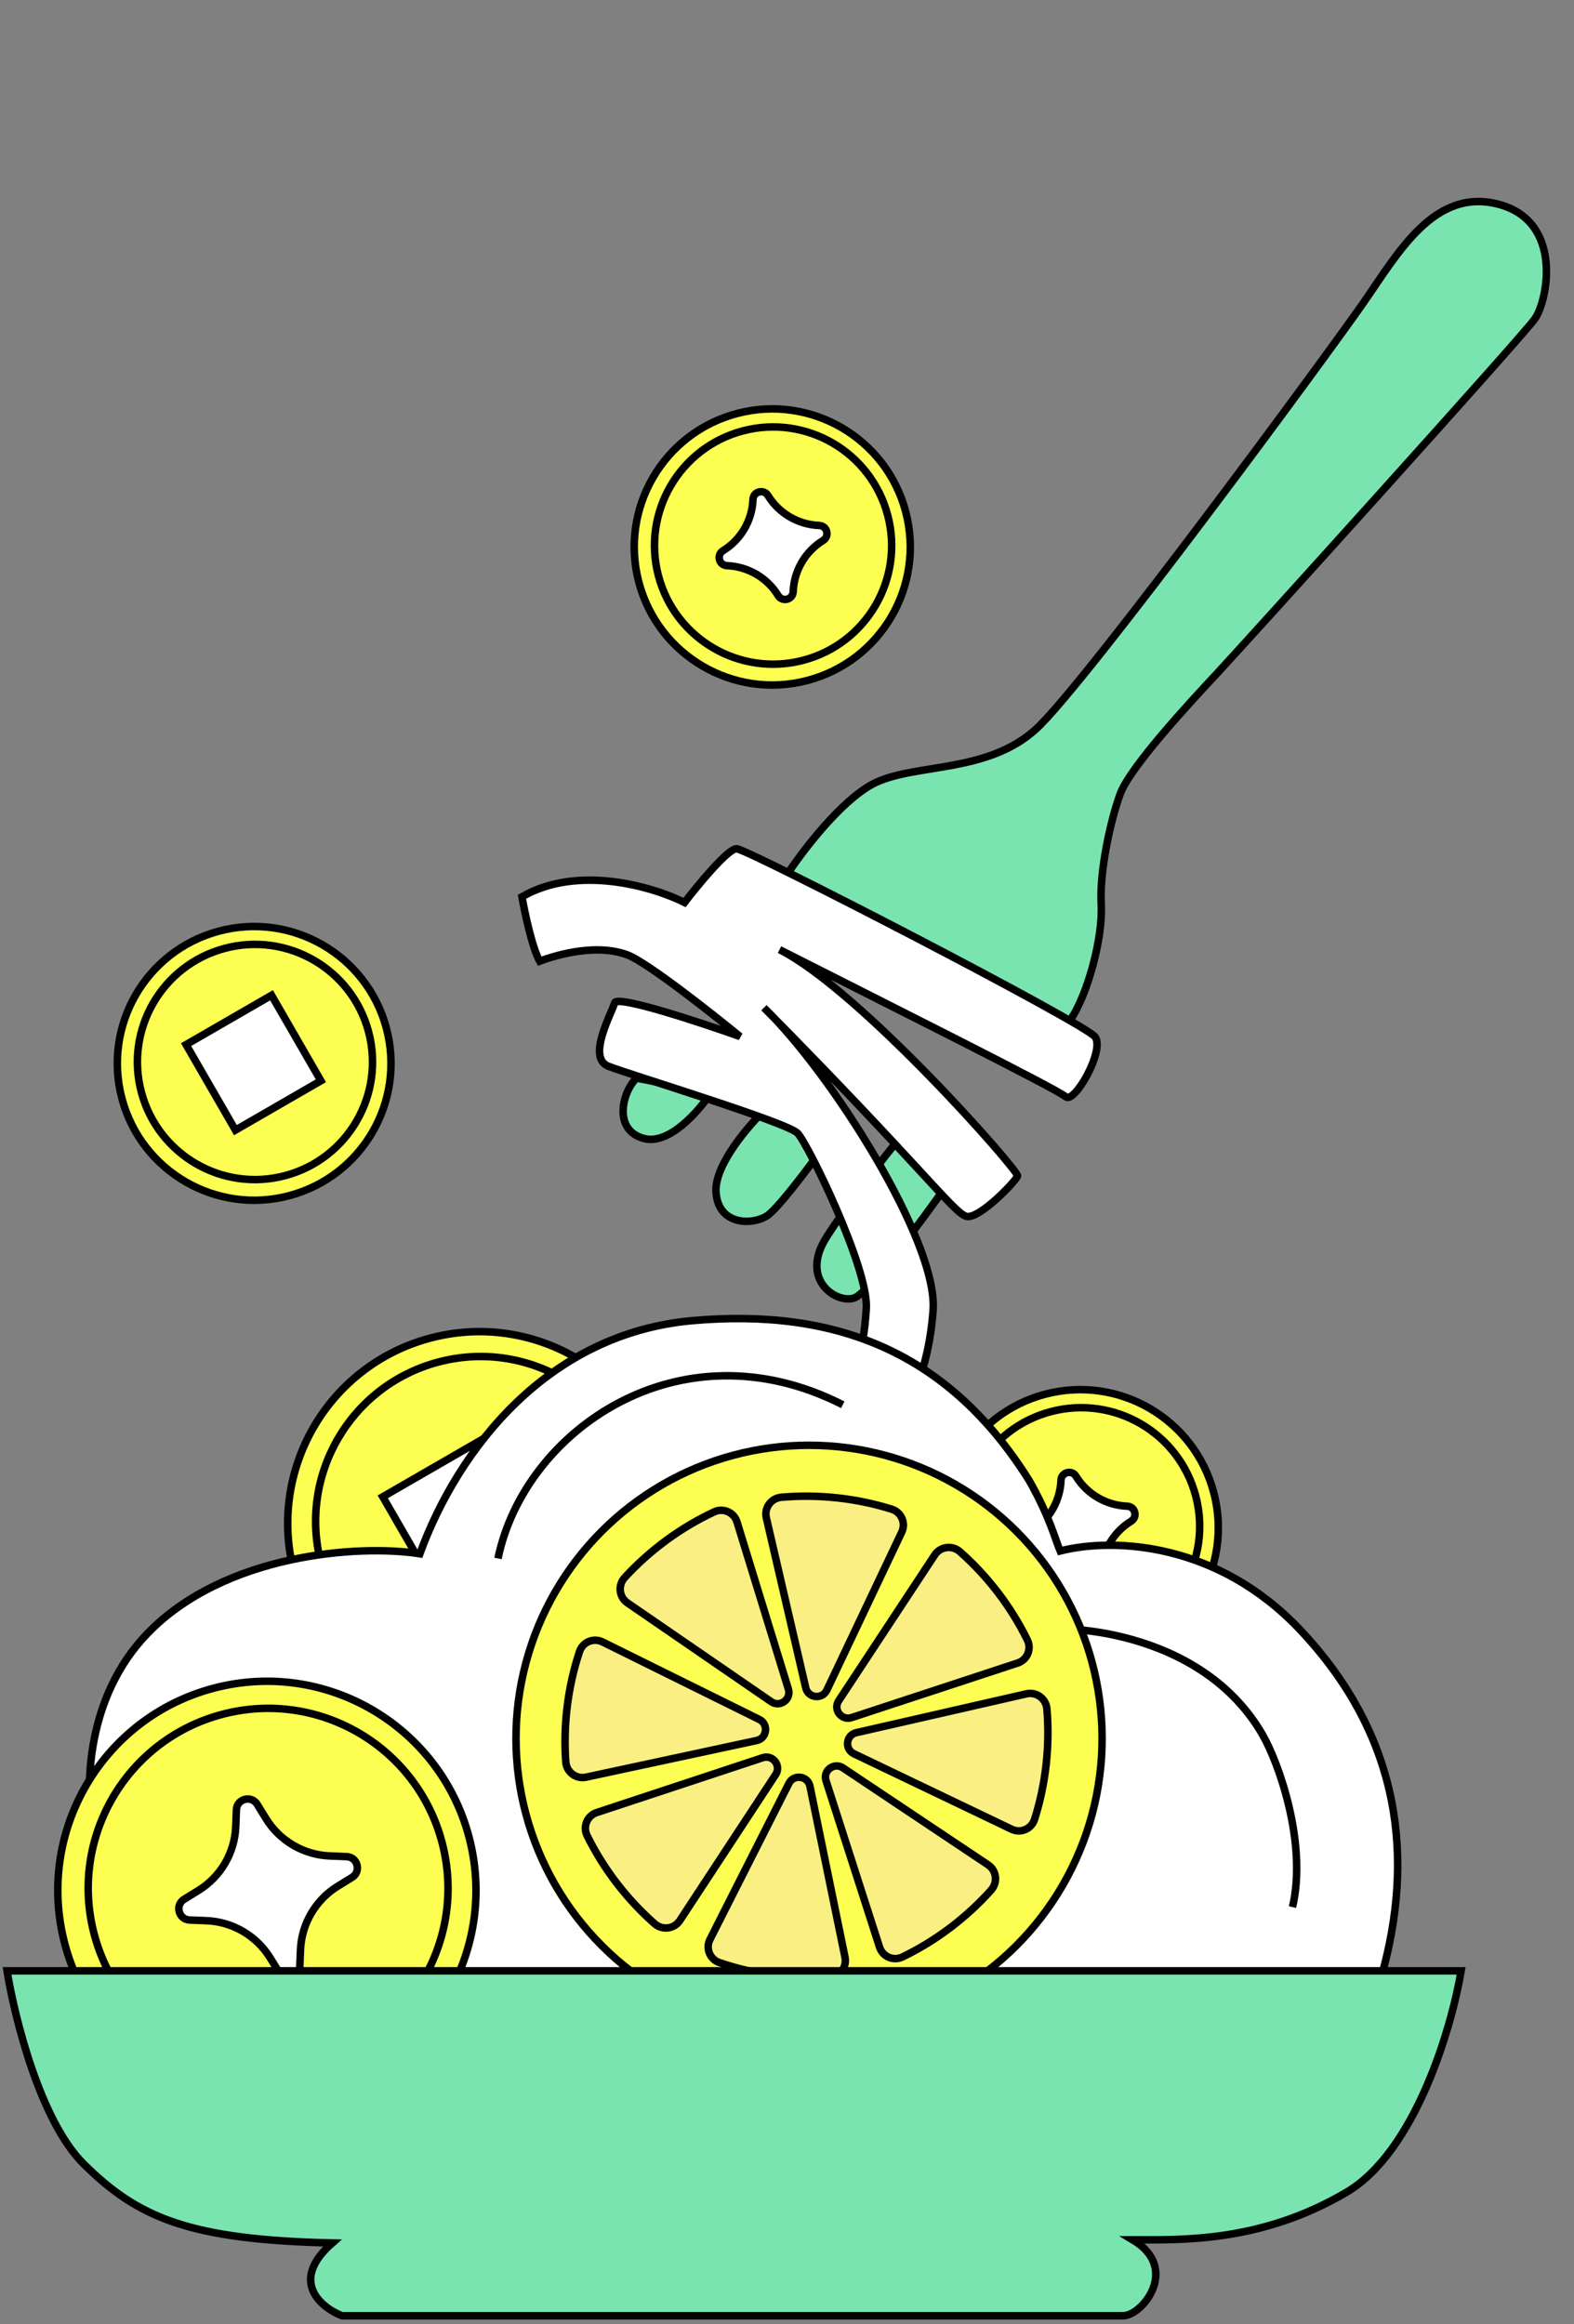
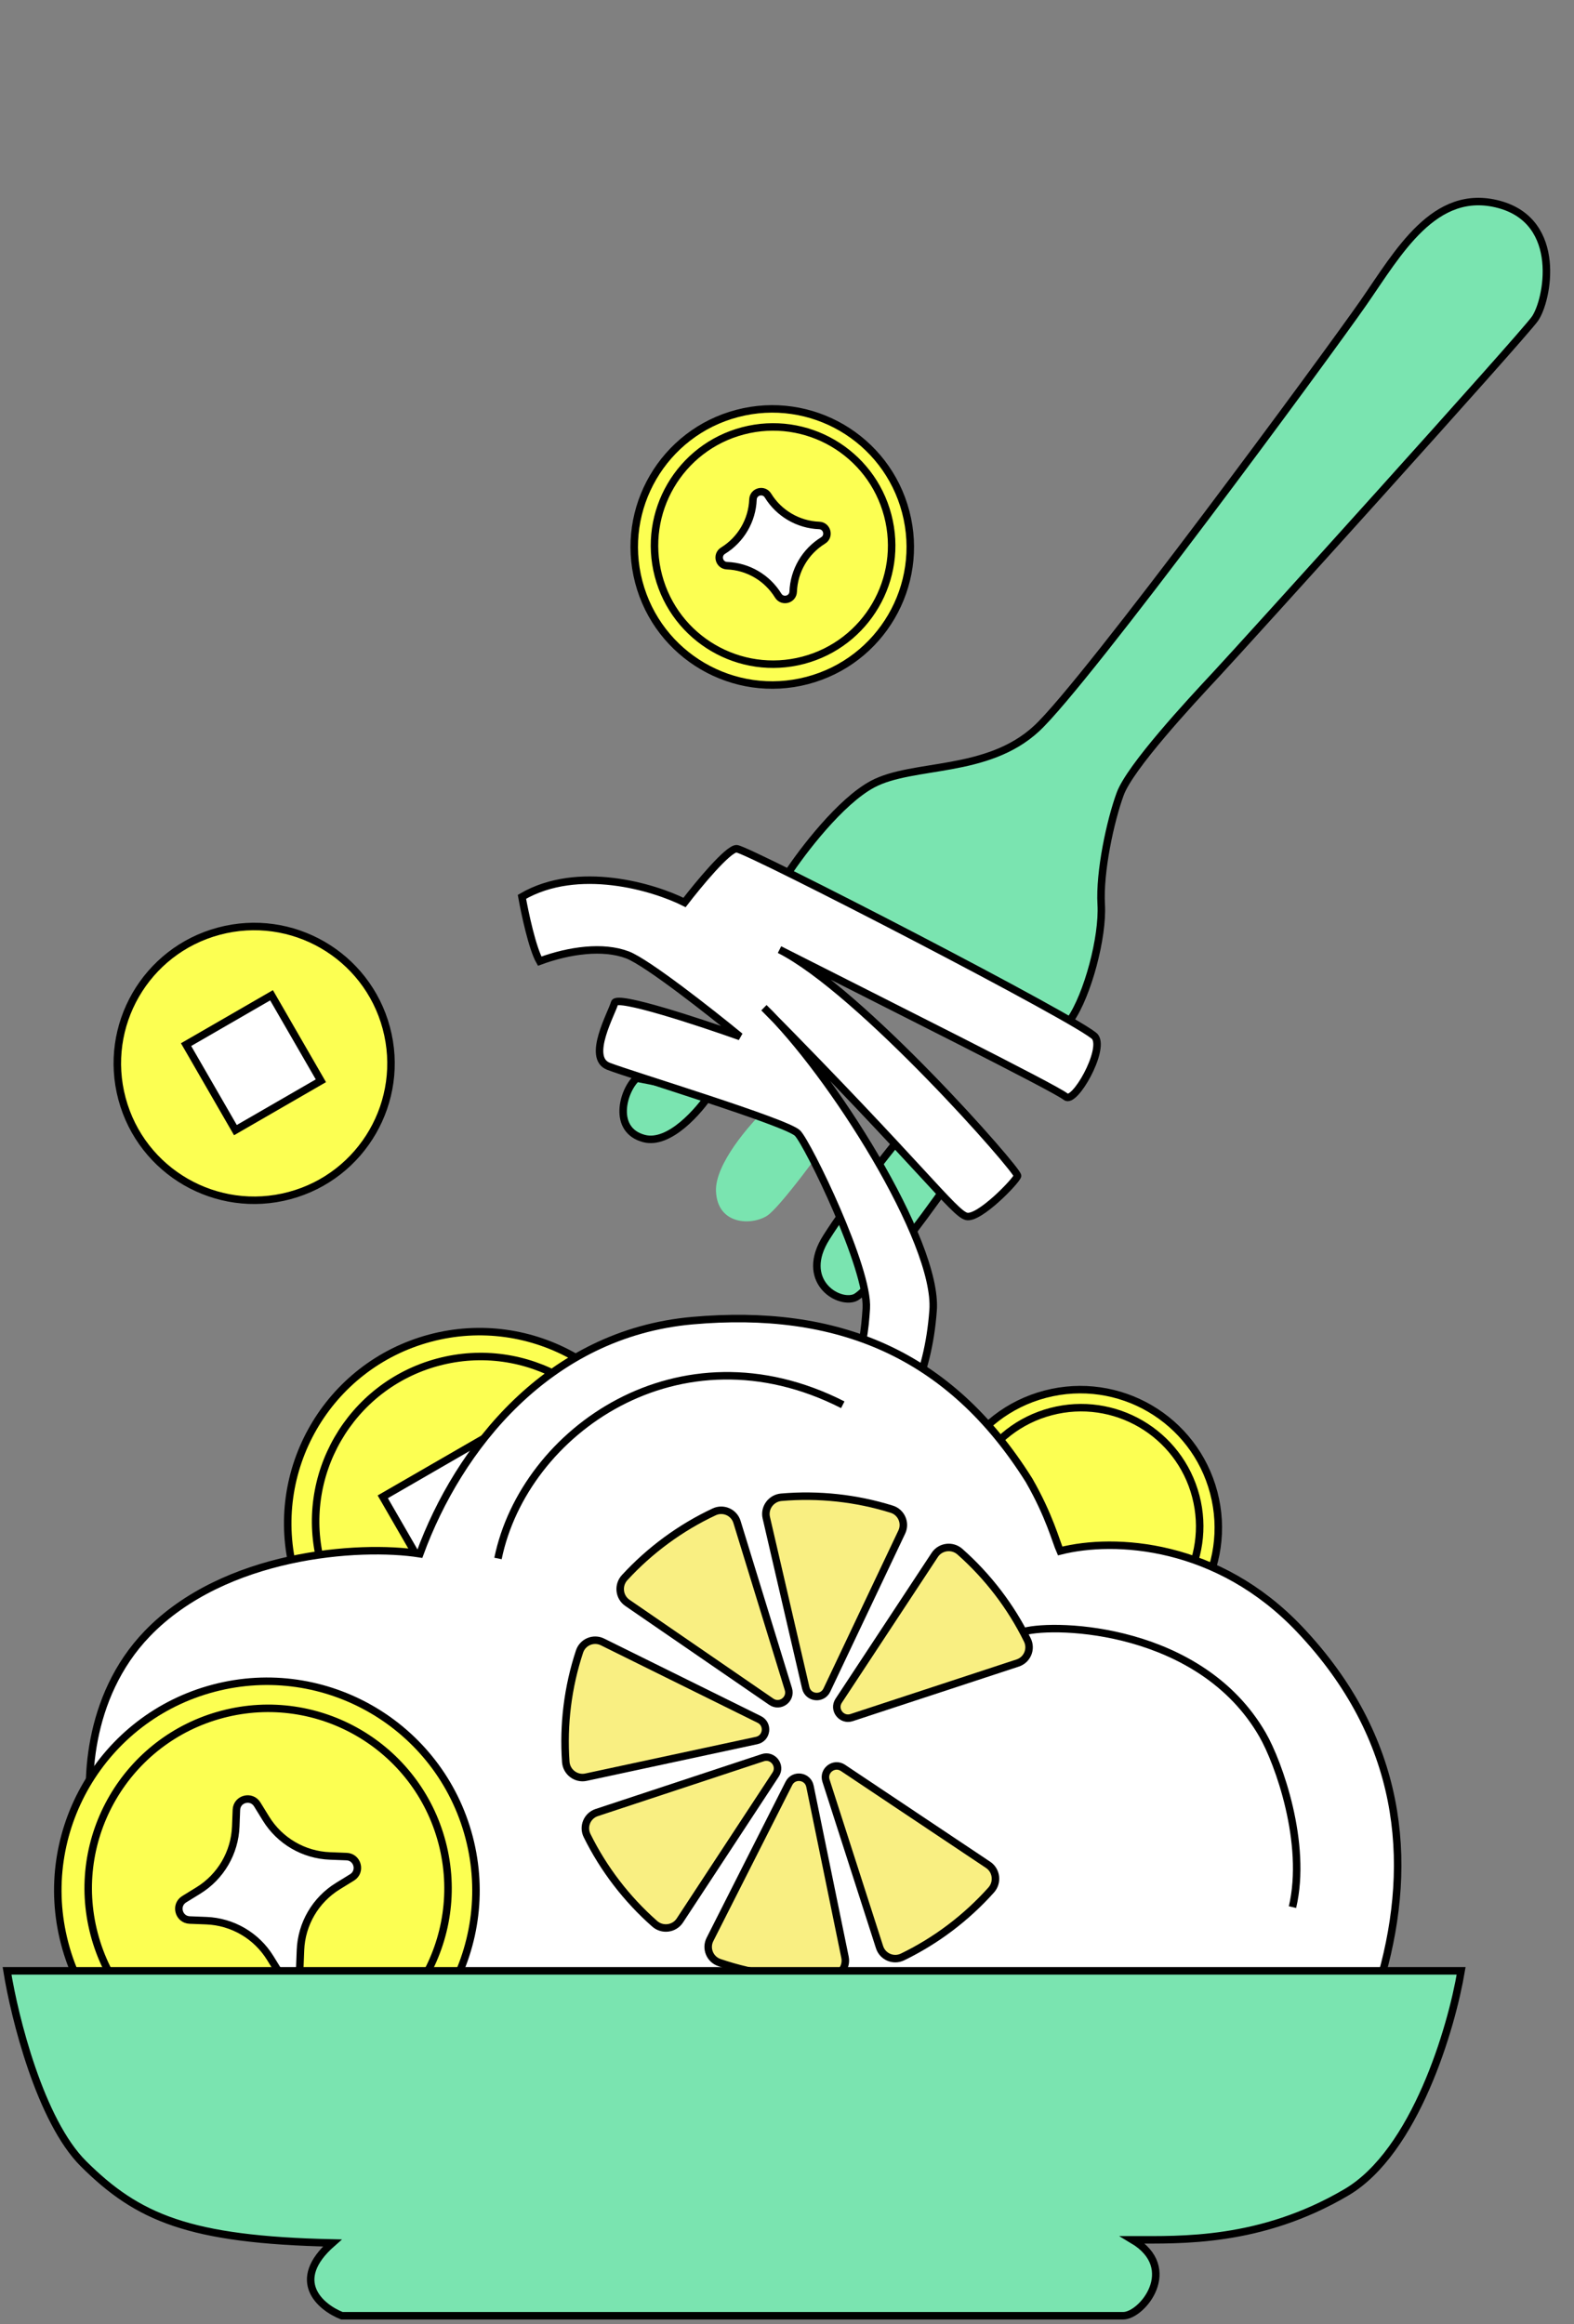
<svg xmlns="http://www.w3.org/2000/svg" width="210" height="310" viewBox="0 0 210 310" fill="none">
  <rect x="0" y="0" width="210" height="310" fill="#808080" stroke="none" />
  <path d="M161.938 199.082C164.519 208.918 158.638 218.983 148.802 221.563C138.967 224.144 128.902 218.263 126.322 208.428C123.741 198.592 129.622 188.527 139.457 185.947C149.292 183.366 159.357 189.247 161.938 199.082Z" fill="#FCFF52" stroke="black" />
  <path d="M159.539 199.554C161.757 208.004 156.704 216.652 148.254 218.869C139.803 221.086 131.156 216.033 128.939 207.583C126.721 199.133 131.774 190.485 140.224 188.268C148.675 186.051 157.322 191.104 159.539 199.554Z" fill="#FCFF52" stroke="black" />
-   <path d="M137.565 204.251C139.951 202.781 141.447 200.22 141.556 197.42C141.598 196.353 142.997 195.986 143.557 196.895C145.026 199.281 147.588 200.777 150.387 200.886C151.455 200.928 151.822 202.327 150.912 202.887C148.527 204.356 147.03 206.918 146.921 209.717C146.88 210.784 145.481 211.152 144.921 210.242C143.451 207.857 140.89 206.36 138.09 206.251C137.023 206.21 136.656 204.811 137.565 204.251Z" fill="white" stroke="black" />
  <path d="M120.842 68.278C123.422 78.114 117.541 88.178 107.706 90.759C97.871 93.34 87.806 87.459 85.225 77.624C82.645 67.788 88.526 57.723 98.361 55.143C108.196 52.562 118.261 58.443 120.842 68.278Z" fill="#FCFF52" stroke="black" />
  <path d="M118.443 68.75C120.66 77.2 115.608 85.848 107.157 88.065C98.707 90.282 90.06 85.229 87.842 76.779C85.625 68.329 90.678 59.681 99.128 57.464C107.578 55.247 116.226 60.3 118.443 68.75Z" fill="#FCFF52" stroke="black" />
  <path d="M96.469 73.446C98.855 71.977 100.351 69.416 100.46 66.616C100.502 65.549 101.901 65.182 102.461 66.091C103.93 68.477 106.492 69.973 109.291 70.082C110.358 70.124 110.725 71.523 109.816 72.083C107.431 73.552 105.934 76.114 105.825 78.913C105.784 79.98 104.385 80.347 103.824 79.438C102.355 77.053 99.794 75.556 96.994 75.447C95.927 75.406 95.56 74.007 96.469 73.446Z" fill="white" stroke="black" />
  <path d="M88.672 196.566C92.327 210.21 84.231 224.234 70.587 227.89C56.943 231.546 42.919 223.449 39.263 209.805C35.607 196.161 43.704 182.137 57.348 178.481C70.992 174.826 85.016 182.922 88.672 196.566Z" fill="#FCFF52" stroke="black" />
  <path d="M85.367 197.234C88.512 208.971 81.547 221.034 69.81 224.179C58.073 227.324 46.01 220.359 42.865 208.622C39.72 196.886 46.685 184.822 58.422 181.677C70.158 178.532 82.222 185.497 85.367 197.234Z" fill="#FCFF52" stroke="black" />
  <rect x="51.069" y="199.636" width="18.697" height="18.697" transform="rotate(-30 51.069 199.636)" fill="white" stroke="black" />
  <path d="M51.541 137.103C54.15 146.84 48.371 156.849 38.634 159.458C28.897 162.067 18.888 156.289 16.279 146.551C13.67 136.814 19.448 126.805 29.186 124.196C38.923 121.587 48.932 127.366 51.541 137.103Z" fill="#FCFF52" stroke="black" />
-   <path d="M49.165 137.583C51.406 145.949 46.442 154.548 38.076 156.789C29.71 159.031 21.111 154.066 18.869 145.701C16.628 137.335 21.592 128.736 29.958 126.494C38.324 124.253 46.923 129.217 49.165 137.583Z" fill="#FCFF52" stroke="black" />
  <rect x="24.826" y="139.326" width="13.166" height="13.166" transform="rotate(-30 24.826 139.326)" fill="white" stroke="black" />
  <path d="M94.871 145.716L84.933 143.795C83.076 145.523 81.685 150.714 85.912 151.846C89.292 152.752 93.293 148.137 94.871 145.716Z" fill="#7AE4B0" />
  <path d="M112.285 149.641L102.348 147.72C100.011 149.937 95.376 155.272 95.526 158.873C95.714 163.374 100.218 163.469 102.307 162.174C103.978 161.138 109.656 153.387 112.285 149.641Z" fill="#7AE4B0" />
  <path d="M126.451 157.887L120.087 151.731C118.014 154.267 113.144 160.478 110.249 165.044C106.629 170.75 111.692 173.961 114.013 173.099C115.87 172.41 123.079 162.671 126.451 157.887Z" fill="#7AE4B0" />
  <path d="M94.871 145.716L84.933 143.795C83.076 145.523 81.685 150.714 85.912 151.846C89.292 152.752 93.293 148.137 94.871 145.716Z" stroke="black" />
-   <path d="M112.285 149.641L102.348 147.72C100.011 149.937 95.376 155.272 95.526 158.873C95.714 163.374 100.218 163.469 102.307 162.174C103.978 161.138 109.656 153.387 112.285 149.641Z" stroke="black" />
  <path d="M126.451 157.887L120.087 151.731C118.014 154.267 113.144 160.478 110.249 165.044C106.629 170.75 111.692 173.961 114.013 173.099C115.87 172.41 123.079 162.671 126.451 157.887Z" stroke="black" />
  <path d="M116.431 104.578C112.125 106.868 107.047 113.541 105.046 116.591L102.976 120.341L137.933 142.26C138.303 141.762 139.794 139.818 142.797 136.032C145.108 132.706 147.171 125.009 146.922 120.639C146.673 116.268 148.135 109.487 149.452 105.895C150.77 102.302 158.76 93.684 162.244 89.955C165.729 86.226 203.064 44.942 204.775 42.531C206.486 40.12 208.603 29.569 199.991 27.261C191.378 24.953 186.548 33.702 181.926 40.354C177.303 47.005 144.909 91.048 138.299 97.168C131.689 103.287 121.813 101.717 116.431 104.578Z" fill="#7AE4B0" stroke="black" />
  <path d="M72.003 128.193C71.024 126.486 70.017 121.761 69.636 119.612C77.119 115.26 87.216 118.302 91.329 120.367C93.168 117.97 97.131 113.18 98.275 113.198C99.705 113.22 144.796 136.5 146.109 138.297C147.423 140.094 143.336 147.307 142.177 146.274C141.021 145.243 117.713 133.606 104.109 126.707C114.896 132.222 135.938 156.163 135.758 156.835C135.577 157.509 130.603 162.678 128.928 162.23C127.294 161.792 123.035 155.833 103.4 135.899C112.279 145.316 125.129 166.052 124.492 174.767C123.818 183.979 120.428 189.934 116.394 194.271C113.167 197.741 104.458 201.308 100.507 202.657L103.217 192.546C114.516 186.544 115.228 179.871 115.577 174.546C115.927 169.222 107.818 152.6 106.415 151.14C105.011 149.68 84.093 143.353 81.169 142.208C78.245 141.064 81.636 135.109 81.997 133.761C82.286 132.682 93.281 136.303 98.742 138.248C94.818 135.029 86.32 128.345 83.713 127.357C80.454 126.123 75.984 126.731 72.003 128.193Z" fill="white" />
  <path d="M69.636 119.612C70.017 121.761 71.024 126.486 72.003 128.193C75.984 126.731 80.454 126.123 83.713 127.357C86.32 128.345 94.818 135.029 98.742 138.248C93.281 136.303 82.286 132.682 81.997 133.761C81.636 135.109 78.245 141.064 81.169 142.208C84.093 143.353 105.011 149.68 106.415 151.14C107.818 152.6 115.927 169.222 115.577 174.546C115.228 179.871 114.516 186.544 103.217 192.546C102.277 196.051 101.019 200.747 100.507 202.657C104.458 201.308 113.167 197.741 116.394 194.271C120.428 189.934 123.818 183.979 124.492 174.767C125.165 165.556 110.772 142.916 101.925 134.405C122.825 155.537 127.254 161.781 128.928 162.23C130.603 162.678 135.577 157.509 135.758 156.835C135.938 156.161 114.757 132.063 104.002 126.653C117.59 133.545 141.018 145.241 142.177 146.274C143.336 147.307 147.423 140.094 146.109 138.297C144.796 136.5 99.705 113.22 98.275 113.198C97.131 113.18 93.168 117.97 91.329 120.367C87.216 118.302 77.119 115.26 69.636 119.612Z" stroke="black" />
  <path d="M19.655 217.878C11.441 226.396 11.384 238.463 12.382 243.432C28.781 238.889 49.705 237.868 52.442 252.86C55.865 271.599 56.016 276.227 55.16 277.93C54.305 279.634 58.155 286.874 63.288 284.319C67.395 282.275 73.84 269.554 76.549 263.45H184.35C188.628 248.117 187.131 231.84 173.442 217.36C162.491 205.775 148.715 205.014 141.442 206.86C140.872 205.582 140.032 202.204 137.294 197.434C126.6 180.398 111.628 174.435 92.377 176.139C73.127 177.843 61.149 193.175 56.016 207.23C47.888 205.952 29.921 207.23 19.655 217.878Z" fill="white" stroke="black" />
  <path d="M66.442 207.859C69.942 190.859 90.642 176.269 112.442 187.359" stroke="black" />
  <path d="M136.613 217.607C141.027 216.425 160.206 217.093 168.442 231.359C170.608 235.109 174.442 245.859 172.442 254.359" stroke="black" />
  <path d="M62.585 245.052C66.494 259.951 57.585 275.198 42.686 279.107C27.788 283.016 12.54 274.108 8.631 259.209C4.722 244.31 13.631 229.063 28.53 225.154C43.428 221.244 58.675 230.153 62.585 245.052Z" fill="#FCFF52" stroke="black" />
  <path d="M58.983 245.76C62.347 258.58 54.682 271.699 41.862 275.063C29.042 278.427 15.923 270.761 12.559 257.941C9.196 245.122 16.861 232.003 29.681 228.639C42.501 225.275 55.62 232.941 58.983 245.76Z" fill="#FCFF52" stroke="black" />
  <path d="M34.318 240.656L35.484 242.549C37.319 245.529 40.519 247.399 44.016 247.535L46.238 247.621C47.719 247.679 48.228 249.62 46.966 250.397L45.073 251.563C42.093 253.399 40.224 256.598 40.088 260.096L40.001 262.317C39.944 263.798 38.002 264.308 37.225 263.046L36.059 261.153C34.224 258.173 31.024 256.303 27.527 256.167L25.305 256.081C23.824 256.023 23.315 254.082 24.576 253.305L26.47 252.139C29.45 250.303 31.319 247.104 31.455 243.606L31.541 241.384C31.599 239.904 33.54 239.394 34.318 240.656Z" fill="white" stroke="black" />
-   <circle cx="107.942" cy="231.859" r="39.098" transform="rotate(-45 107.942 231.859)" fill="#FCFF52" stroke="black" />
  <path d="M107.5 225.111L102.238 202.422C101.933 201.106 102.882 199.813 104.238 199.695C109.193 199.265 114.235 199.804 118.98 201.29C120.257 201.69 120.885 203.127 120.312 204.337L110.317 225.415C109.708 226.699 107.822 226.496 107.5 225.111Z" fill="#F9EF82" stroke="black" />
  <path d="M111.898 226.832L124.715 207.383C125.458 206.256 127.049 206.052 128.069 206.954C131.795 210.248 134.878 214.273 137.071 218.736C137.661 219.937 137.053 221.383 135.781 221.801L113.619 229.082C112.269 229.526 111.116 228.018 111.898 226.832Z" fill="#F9EF82" stroke="black" />
-   <path d="M114.248 231.092L136.956 225.909C138.273 225.609 139.563 226.562 139.676 227.919C140.088 232.875 139.532 237.915 138.029 242.655C137.624 243.93 136.185 244.554 134.978 243.976L113.934 233.907C112.653 233.294 112.863 231.408 114.248 231.092Z" fill="#F9EF82" stroke="black" />
  <path d="M112.463 235.787L131.833 248.723C132.956 249.473 133.15 251.065 132.242 252.079C128.925 255.785 124.881 258.844 120.405 261.009C119.2 261.592 117.758 260.975 117.348 259.701L110.202 237.494C109.767 236.141 111.281 234.998 112.463 235.787Z" fill="#F9EF82" stroke="black" />
  <path d="M108.062 238.234L112.74 261.052C113.011 262.375 112.03 263.643 110.671 263.726C105.707 264.029 100.68 263.361 95.975 261.753C94.709 261.321 94.117 259.868 94.721 258.674L105.254 237.858C105.896 236.591 107.777 236.842 108.062 238.234Z" fill="#F9EF82" stroke="black" />
  <path d="M103.487 236.678L90.702 256.147C89.96 257.276 88.37 257.482 87.349 256.582C83.617 253.294 80.527 249.274 78.327 244.815C77.735 243.615 78.341 242.168 79.612 241.748L101.762 234.43C103.112 233.984 104.267 235.49 103.487 236.678Z" fill="#F9EF82" stroke="black" />
  <path d="M100.95 232.139L78.177 237.031C76.856 237.314 75.579 236.345 75.484 234.987C75.134 230.026 75.755 224.993 77.319 220.273C77.739 219.003 79.187 218.398 80.386 218.991L101.299 229.328C102.573 229.958 102.339 231.841 100.95 232.139Z" fill="#F9EF82" stroke="black" />
  <path d="M102.9 226.965L83.702 213.776C82.589 213.011 82.416 211.417 83.337 210.414C86.702 206.752 90.786 203.747 95.29 201.64C96.502 201.073 97.936 201.709 98.329 202.989L105.184 225.287C105.601 226.646 104.072 227.769 102.9 226.965Z" fill="#F9EF82" stroke="black" />
  <path d="M194.942 262.86H0.942C1.935 269.049 5.367 282.863 11.153 288.603C18.385 295.777 25.192 298.731 44.337 299.153C38.551 304.217 42.777 307.734 45.613 308.86H149.846C152.399 308.86 157.504 302.529 151.122 298.731C157.504 298.731 168.14 299.153 179.627 292.401C188.816 286.999 193.666 270.456 194.942 262.86Z" fill="#7AE4B0" stroke="black" />
</svg>